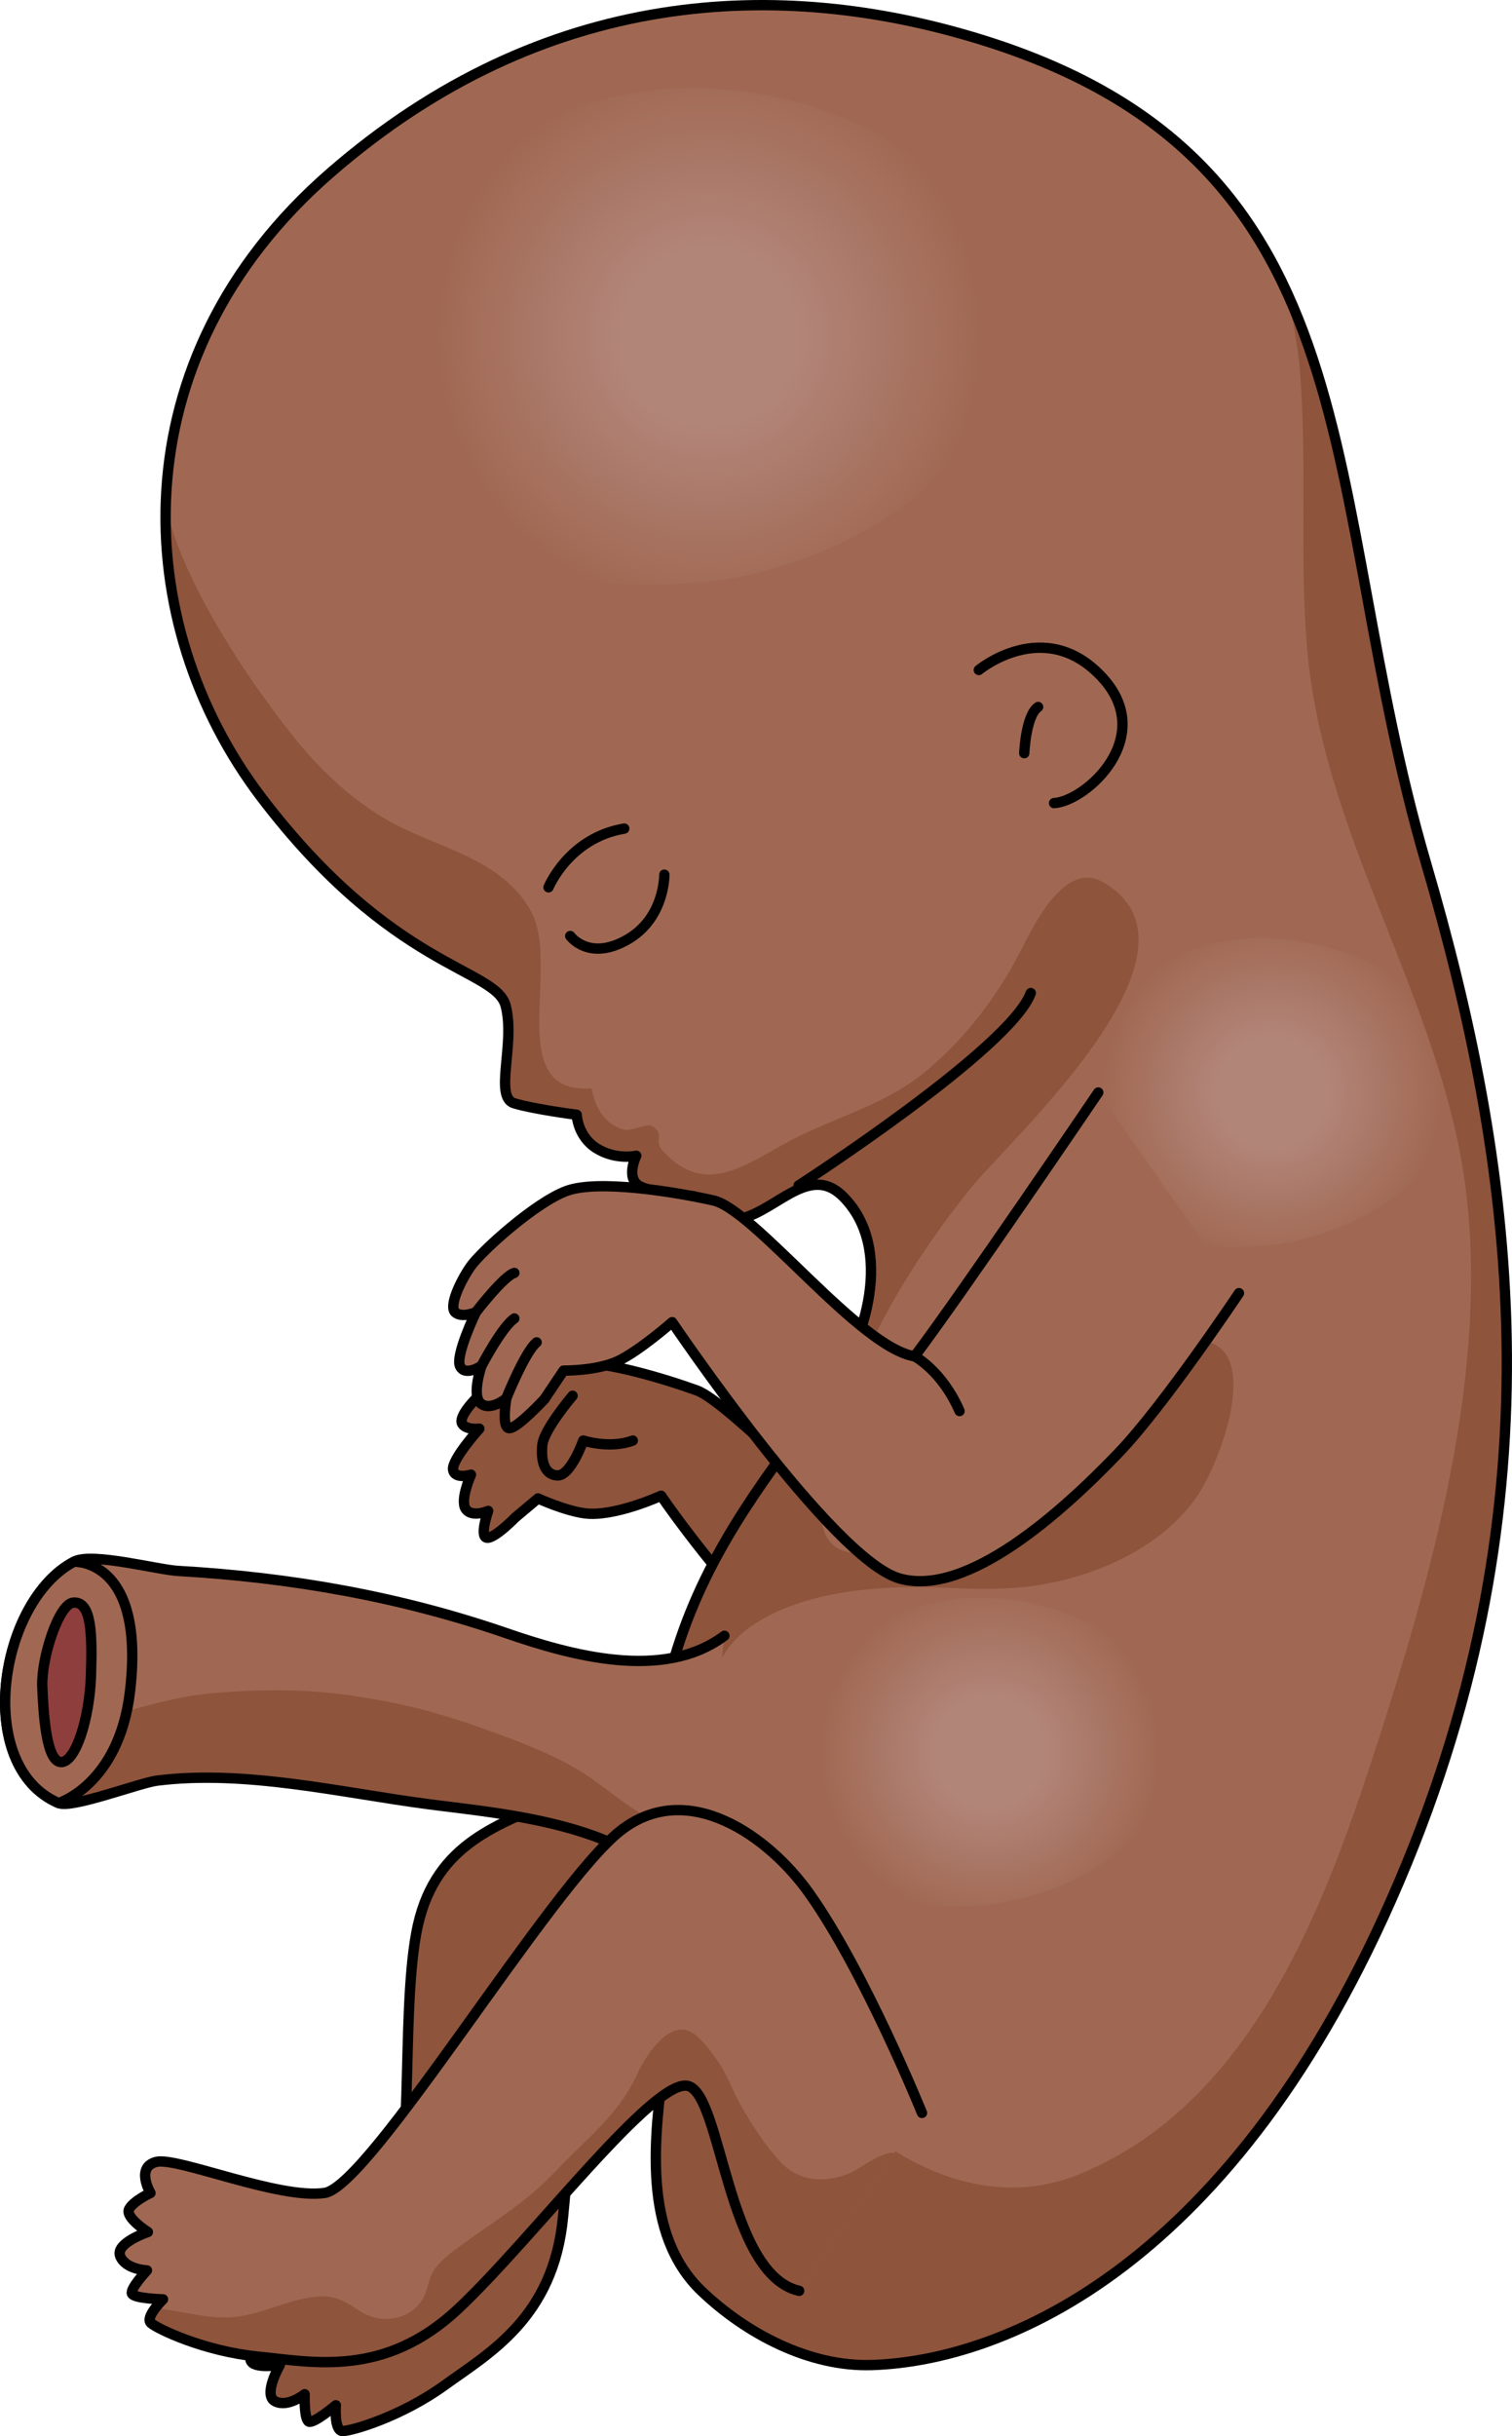
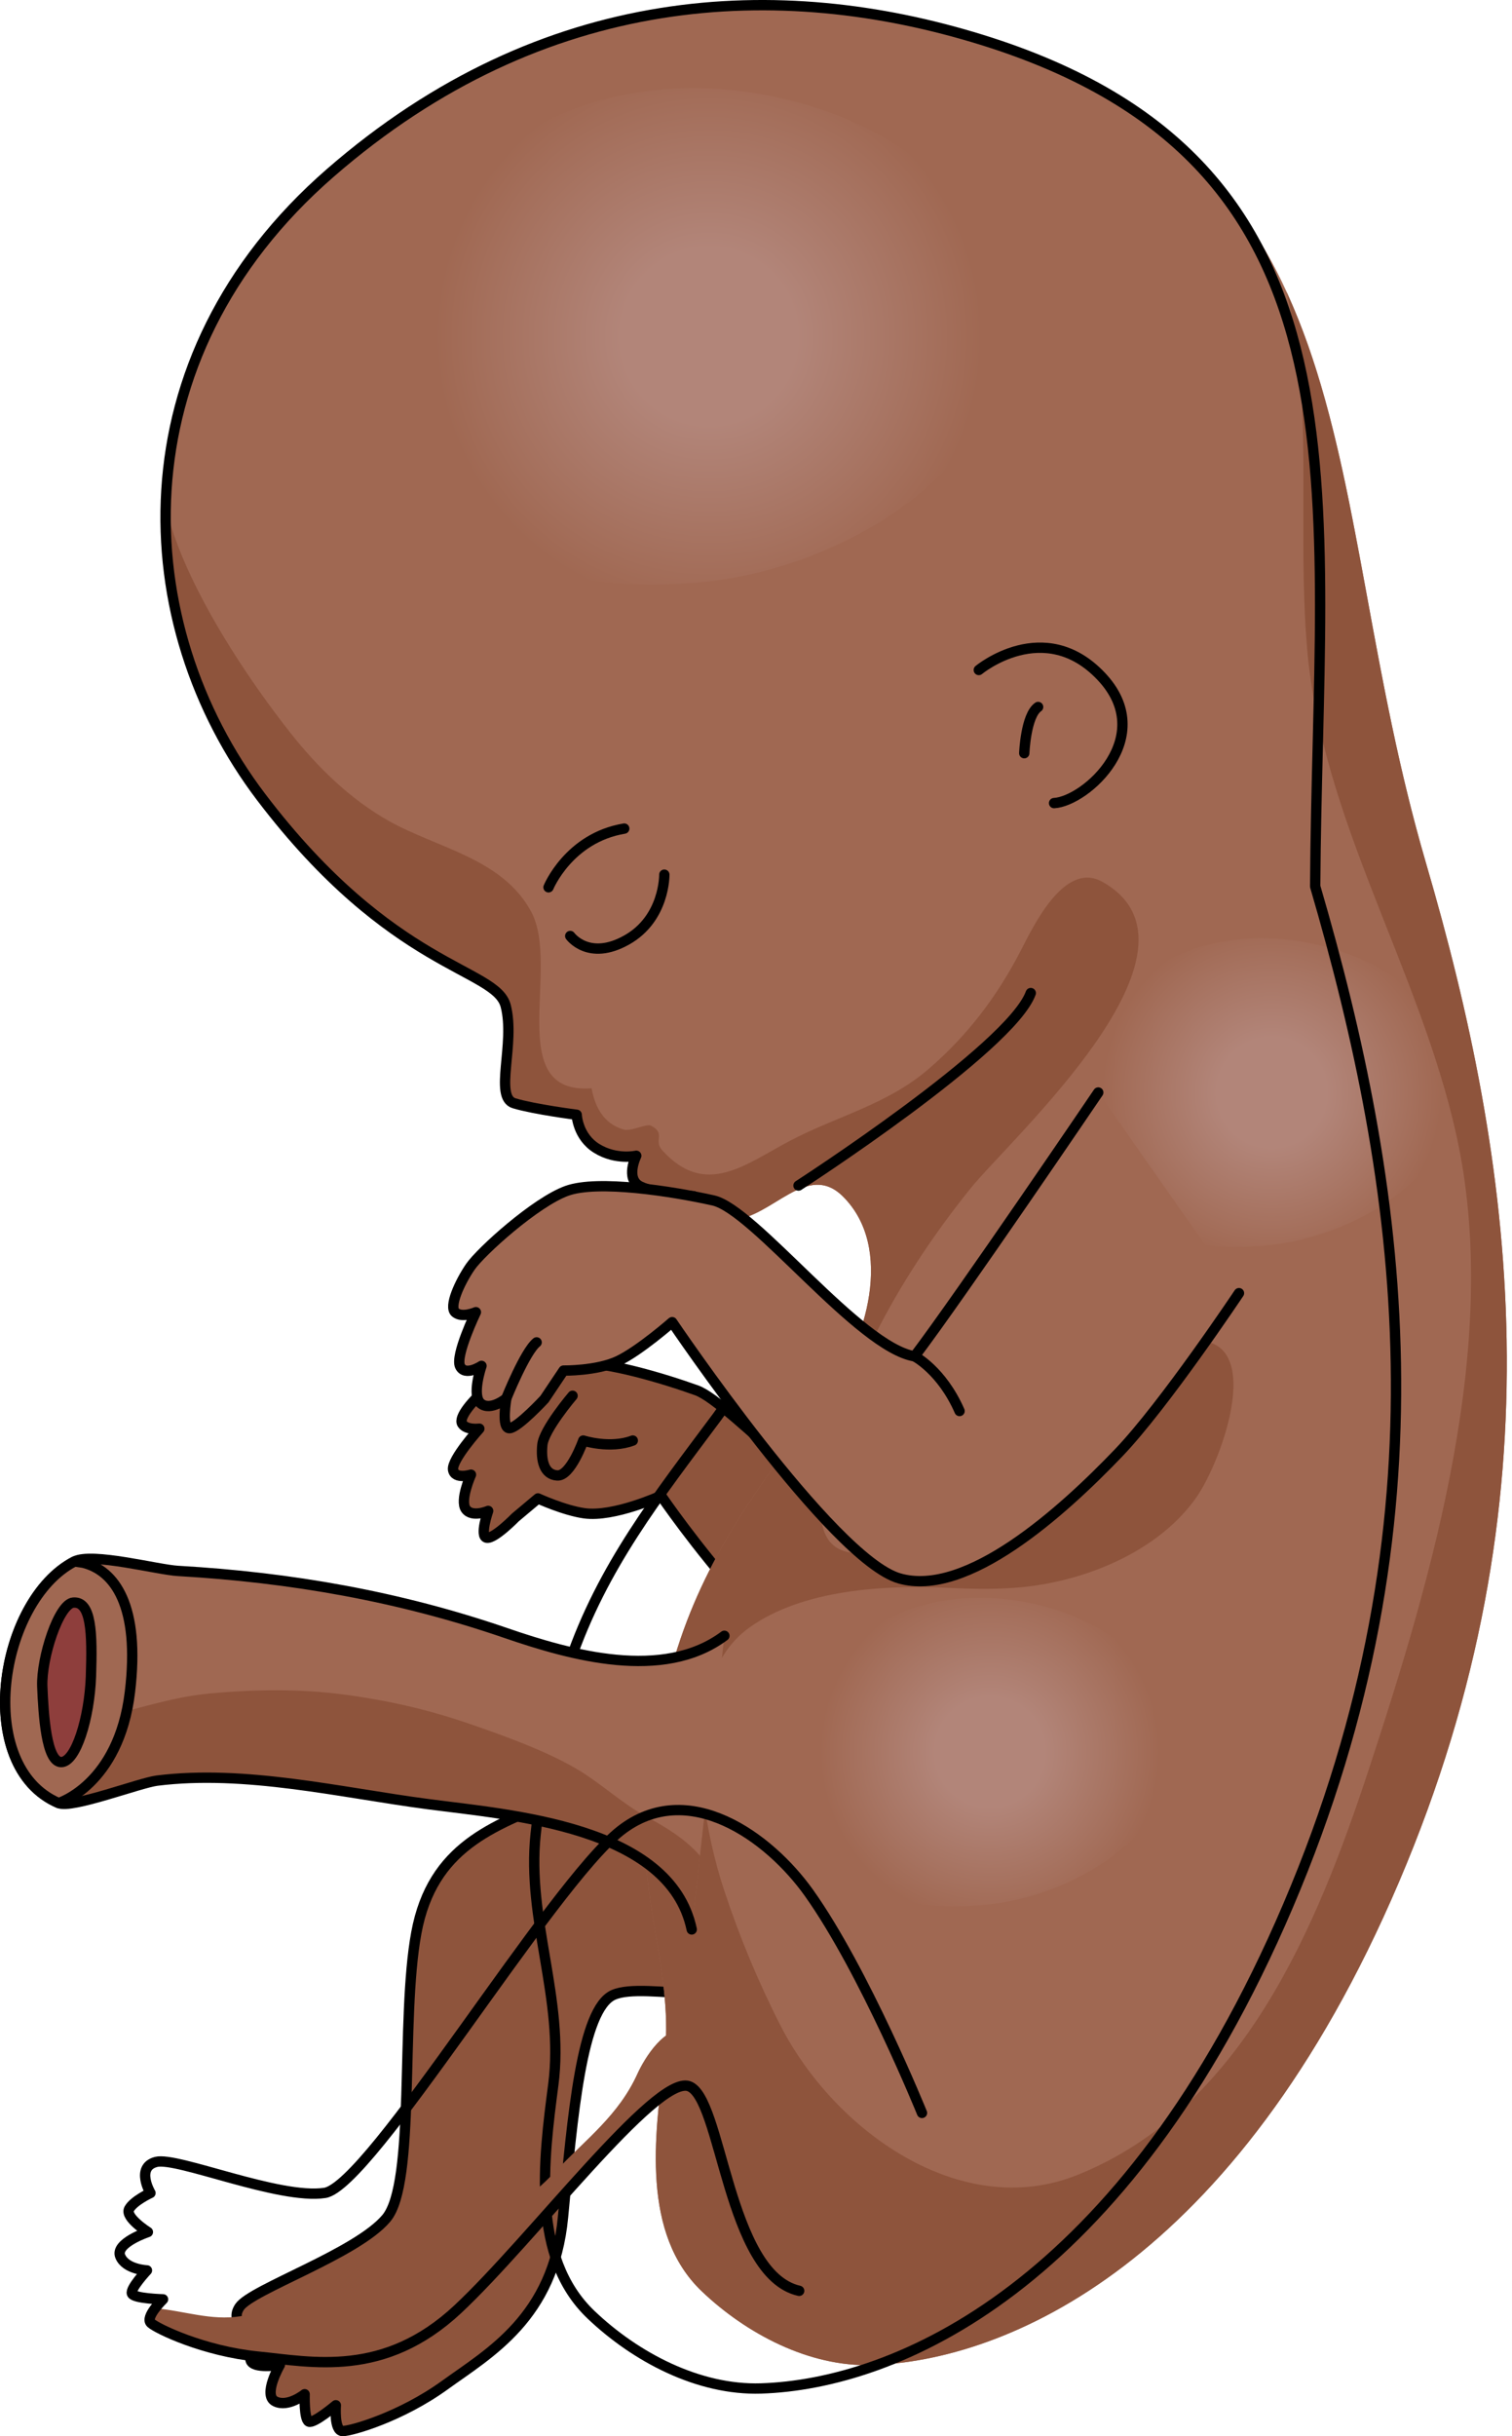
<svg xmlns="http://www.w3.org/2000/svg" version="1.1" id="Camada_1" x="0px" y="0px" width="109.817px" height="176.822px" viewBox="0 0 109.817 176.822" enable-background="new 0 0 109.817 176.822" xml:space="preserve">
  <g>
    <g>
      <path fill="#8E543C" d="M84.322,98.78c0,0-13.03,11.688-19.296,13.031c-3.504-0.566-11.926-9.997-14.422-10.897    c-2.407-0.866-6.563-2.104-8.637-1.977c-2.074,0.124-5.784,1.181-6.689,1.92c-0.903,0.742-2.022,2.023-1.702,2.491    c0.311,0.469,1.239,0.346,1.239,0.346s-2.022,2.24-1.909,2.976c0.117,0.731,1.301,0.361,1.301,0.361s-0.836,1.864-0.374,2.504    c0.459,0.634,1.622,0.127,1.622,0.127s-0.648,1.859-0.099,1.948c0.55,0.089,2.065-1.466,2.065-1.466l1.654-1.388    c0,0,1.891,0.869,3.36,1.078c2.154,0.302,5.579-1.273,5.579-1.273s10.068,14.819,17.077,15.443    c8.761,0.781,24.913-12.195,24.913-12.195" />
      <path fill="none" stroke="#000000" stroke-width="0.75" stroke-linecap="round" stroke-linejoin="round" stroke-miterlimit="10" d="    M41.586,101.305c0,0-2.079,2.438-2.194,3.557c-0.115,1.122,0.117,2.171,1.087,2.227c0.97,0.056,1.883-2.534,1.883-2.534    s1.941,0.628,3.598,0" />
      <path fill="none" stroke="#000000" stroke-width="0.75" stroke-linecap="round" stroke-linejoin="round" stroke-miterlimit="10" d="    M84.322,98.78c0,0-13.03,11.688-19.296,13.031c-3.504-0.566-11.926-9.997-14.422-10.897c-2.407-0.866-6.563-2.104-8.637-1.977    c-2.074,0.124-5.784,1.181-6.689,1.92c-0.903,0.742-2.022,2.023-1.702,2.491c0.311,0.469,1.239,0.346,1.239,0.346    s-2.022,2.24-1.909,2.976c0.117,0.731,1.301,0.361,1.301,0.361s-0.836,1.864-0.374,2.504c0.459,0.634,1.622,0.127,1.622,0.127    s-0.648,1.859-0.099,1.948c0.55,0.089,2.065-1.466,2.065-1.466l1.654-1.388c0,0,1.891,0.869,3.36,1.078    c2.154,0.302,5.579-1.273,5.579-1.273s10.068,14.819,17.077,15.443c8.761,0.781,24.913-12.195,24.913-12.195" />
    </g>
    <path fill="#8E543C" d="M56.684,127.894c0,0-12.08,0.916-16.439,2.783c-4.358,1.867-8.846,3.306-10.009,9.616   c-1.165,6.319-0.025,18.135-2.175,20.709c-2.148,2.568-9.78,5.142-10.661,6.436c-0.871,1.303,1.188,1.959,1.188,1.959   s-0.537,1.226-0.389,1.896c0.154,0.675,2.128,0.354,2.128,0.354s-1.267,2.193-0.333,2.648c0.928,0.458,2.132-0.522,2.132-0.522   s-0.053,1.817,0.301,1.988c0.36,0.166,1.964-1.187,1.964-1.187s-0.144,1.871,0.496,1.873c0.637-0.002,4.225-1.023,7.426-3.338   c3.197-2.314,7.893-4.895,8.58-12.201c0.691-7.311,1.343-15.103,3.662-16.119c2.32-1.019,9.311,1.267,14.01-1.314" />
    <path fill="none" stroke="#000000" stroke-width="0.75" stroke-linecap="round" stroke-linejoin="round" stroke-miterlimit="10" d="   M56.684,127.894c0,0-12.08,0.916-16.439,2.783c-4.358,1.867-8.846,3.306-10.009,9.616c-1.165,6.319-0.025,18.135-2.175,20.709   c-2.148,2.568-9.78,5.142-10.661,6.436c-0.871,1.303,1.188,1.959,1.188,1.959s-0.537,1.226-0.389,1.896   c0.154,0.675,2.128,0.354,2.128,0.354s-1.267,2.193-0.333,2.648c0.928,0.458,2.132-0.522,2.132-0.522s-0.053,1.817,0.301,1.988   c0.36,0.166,1.964-1.187,1.964-1.187s-0.144,1.871,0.496,1.873c0.637-0.002,4.225-1.023,7.426-3.338   c3.197-2.314,7.893-4.895,8.58-12.201c0.691-7.311,1.343-15.103,3.662-16.119c2.32-1.019,9.311,1.267,14.01-1.314" />
    <path fill="#A06852" d="M71.292,2.886c-14.61-4.524-31.769-3.844-47.301,9.662C8.462,26.051,9.448,45.32,18.973,57.86   c9.532,12.536,17.042,12.4,17.754,15.142c0.716,2.744-0.866,6.627,0.615,7.074c1.482,0.445,4.544,0.834,4.544,0.834   s0.056,1.589,1.464,2.45c1.409,0.864,2.862,0.526,2.862,0.526s-0.829,1.668,0.286,2.223c1.117,0.552,3.877,0.711,3.877,0.711   s-0.005,1.912,2.814,1.731c2.915-0.183,5.438-4.309,8.047-1.699c3.722,3.722,1.694,10.529-1.114,14.299   c-4.294,5.765-8.332,10.855-10.696,17.795c-1.347,3.946-2.038,8.346-2.476,12.487c-0.658,6.193,2.089,11.975,1.284,18.167   c-0.703,5.4-1.646,12.523,2.733,16.7c3.233,3.079,7.81,5.503,12.361,5.356c9.628-0.308,26.369-7.149,38.283-35.066   c11.913-27.915,8.278-52.362,1.958-73.953C95.688,35.712,100.266,11.86,71.292,2.886z" />
    <radialGradient id="SVGID_1_" cx="92.372" cy="79.294" r="12.349" gradientUnits="userSpaceOnUse">
      <stop offset="0.321" style="stop-color:#B28579" />
      <stop offset="1" style="stop-color:#A06852" />
    </radialGradient>
    <path fill="url(#SVGID_1_)" d="M78.973,81.992c0.119,7.17,6.59,9.003,13.086,8.391c6.833-0.644,15.811-6.038,13.275-14.163   c-1.888-6.042-9.727-8.678-15.473-8.027C82.131,69.071,78.846,74.495,78.973,81.992z" />
    <path fill="#8E543C" d="M93.45,21.211c0.429,1.907,0.818,3.814,0.976,5.837c0.524,6.662-0.056,13.357,0.511,20.018   c1.063,12.488,8.166,23.232,10.845,35.347c3.3,14.908-1.736,31.931-6.368,46.016c-3.74,11.369-9.171,24.63-21.164,29.431   c-8.502,3.403-17.682-3.261-21.562-10.845c-1.613-3.155-2.985-6.462-4.096-9.827c-1.726-5.232-3.417-15.266,1.802-19.035   c3.884-2.807,9.906-3.129,14.528-2.903c1.743,0.084,3.63,0.117,5.35-0.056c4.574-0.459,9.835-2.56,12.612-6.5   c1.862-2.641,5.377-12.209-0.755-11.35c-5.696,0.799-11.731,8.098-15.952,11.604c-4.152,3.446-12.006,7.018-10.337-1.513   c1.517-7.74,5.771-15.125,10.65-21.178c2.945-3.653,18.231-17.371,9.585-22.25c-2.757-1.557-5.005,3.184-5.934,4.984   c-1.702,3.295-3.857,6.164-6.726,8.623c-2.979,2.554-6.594,3.385-10.002,5.167c-3.234,1.69-6.154,4.202-9.312,0.71   c-0.668-0.74,0.289-1.196-0.806-1.784c-0.34-0.181-1.448,0.437-2.015,0.271c-1.427-0.418-2.058-1.61-2.313-2.987   c-6.457,0.483-2.209-8.796-4.392-12.829c-2.088-3.861-6.787-4.591-10.322-6.57c-2.802-1.57-5.186-3.897-7.17-6.414   c-2.903-3.686-6.012-8.404-7.835-12.745c-0.385-0.918-0.816-2.136-1.215-3.501c-0.146,7.6,2.445,15.014,6.939,20.93   c9.532,12.536,17.042,12.4,17.754,15.142c0.716,2.744-0.866,6.627,0.615,7.074c1.482,0.445,4.544,0.834,4.544,0.834   s0.056,1.589,1.464,2.45c1.409,0.864,2.862,0.526,2.862,0.526s-0.829,1.668,0.286,2.223c1.117,0.552,3.877,0.711,3.877,0.711   s-0.005,1.912,2.814,1.731c2.915-0.183,5.438-4.309,8.047-1.699c3.722,3.722,1.694,10.529-1.114,14.299   c-4.294,5.765-8.332,10.855-10.696,17.795c-1.347,3.946-2.038,8.346-2.476,12.487c-0.658,6.193,2.089,11.975,1.284,18.167   c-0.703,5.4-1.646,12.523,2.733,16.7c3.233,3.079,7.81,5.503,12.361,5.356c9.628-0.308,26.369-7.149,38.283-35.066   c11.913-27.915,8.278-52.362,1.958-73.953C99.001,47.028,98.609,32.457,93.45,21.211z" />
-     <path fill="none" stroke="#000000" stroke-width="0.75" stroke-linecap="round" stroke-linejoin="round" stroke-miterlimit="10" d="   M71.292,2.886c-14.61-4.524-31.769-3.844-47.301,9.662C8.462,26.051,9.448,45.32,18.973,57.86   c9.532,12.536,17.042,12.4,17.754,15.142c0.716,2.744-0.866,6.627,0.615,7.074c1.482,0.445,4.544,0.834,4.544,0.834   s0.056,1.589,1.464,2.45c1.409,0.864,2.862,0.526,2.862,0.526s-0.829,1.668,0.286,2.223c1.117,0.552,3.877,0.711,3.877,0.711   s-0.005,1.912,2.814,1.731c2.915-0.183,5.438-4.309,8.047-1.699c3.722,3.722,1.694,10.529-1.114,14.299   c-4.294,5.765-8.332,10.855-10.696,17.795c-1.347,3.946-2.038,8.346-2.476,12.487c-0.658,6.193,2.089,11.975,1.284,18.167   c-0.703,5.4-1.646,12.523,2.733,16.7c3.233,3.079,7.81,5.503,12.361,5.356c9.628-0.308,26.369-7.149,38.283-35.066   c11.913-27.915,8.278-52.362,1.958-73.953C95.688,35.712,100.266,11.86,71.292,2.886z" />
+     <path fill="none" stroke="#000000" stroke-width="0.75" stroke-linecap="round" stroke-linejoin="round" stroke-miterlimit="10" d="   M71.292,2.886c-14.61-4.524-31.769-3.844-47.301,9.662C8.462,26.051,9.448,45.32,18.973,57.86   c9.532,12.536,17.042,12.4,17.754,15.142c0.716,2.744-0.866,6.627,0.615,7.074c1.482,0.445,4.544,0.834,4.544,0.834   s0.056,1.589,1.464,2.45c1.409,0.864,2.862,0.526,2.862,0.526s-0.829,1.668,0.286,2.223c1.117,0.552,3.877,0.711,3.877,0.711   s-0.005,1.912,2.814,1.731c3.722,3.722,1.694,10.529-1.114,14.299   c-4.294,5.765-8.332,10.855-10.696,17.795c-1.347,3.946-2.038,8.346-2.476,12.487c-0.658,6.193,2.089,11.975,1.284,18.167   c-0.703,5.4-1.646,12.523,2.733,16.7c3.233,3.079,7.81,5.503,12.361,5.356c9.628-0.308,26.369-7.149,38.283-35.066   c11.913-27.915,8.278-52.362,1.958-73.953C95.688,35.712,100.266,11.86,71.292,2.886z" />
    <path fill="#A06852" d="M79.767,79.294c0,0-9.929,14.635-13.34,19.149C62.38,97.787,54.795,87.796,51.81,87.129   c-2.984-0.666-8.382-1.512-10.638-0.698c-2.26,0.811-6.249,4.403-7.013,5.518c-0.761,1.11-1.584,2.893-1.084,3.312   c0.5,0.417,1.489-0.023,1.489-0.023s-1.515,3.143-1.152,3.919c0.368,0.772,1.559-0.021,1.559-0.021s-0.755,2.185-0.038,2.74   c0.715,0.554,1.839-0.379,1.839-0.379s-0.383,2.241,0.255,2.161c0.638-0.079,2.517-2.111,2.517-2.111l1.387-2.07   c0,0,2.413,0.035,3.961-0.696c1.549-0.731,3.927-2.818,3.927-2.818s11.599,17.175,16.492,18.595   c4.887,1.419,11.804-4.795,15.946-9.123c3.307-3.452,8.73-11.577,8.73-11.577" />
    <path fill="#A06852" d="M52.612,118.726c-4.436,3.319-11.194,1.406-15.85-0.194c-7.749-2.665-15.643-4.046-23.832-4.514   c-1.49-0.084-6.236-1.351-7.519-0.687c-5.504,2.845-7.353,14.881-1.152,17.537c0.965,0.414,5.88-1.469,7.144-1.629   c6.409-0.802,13.308,0.866,19.67,1.704c5.971,0.789,17.591,1.596,19.168,9.097" />
    <g>
-       <path fill="#8E543C" d="M7.477,124.62c0.001,0,0.003,0,0.003,0l0.077-0.085C7.536,124.58,7.336,124.627,7.477,124.62z" />
      <path fill="#8E543C" d="M47.024,131.898c-1.902-1.023-3.429-2.532-5.282-3.59c-2.28-1.303-5.092-2.308-7.572-3.168    c-3.072-1.063-6.013-1.729-9.23-2.154c-3.173-0.421-6.464-0.368-9.649-0.079c-2.729,0.249-5.188,1.101-7.81,1.712l-4.768,5.219    c0.451,0.411,0.949,0.775,1.547,1.03c0.965,0.414,5.88-1.469,7.144-1.629c6.409-0.802,13.308,0.866,19.67,1.704    c5.971,0.789,17.591,1.596,19.168,9.097l0.597-5.346C49.808,133.501,48.397,132.636,47.024,131.898z" />
    </g>
    <path fill="none" stroke="#000000" stroke-width="0.75" stroke-linecap="round" stroke-linejoin="round" stroke-miterlimit="10" d="   M52.612,118.726c-4.436,3.319-11.194,1.406-15.85-0.194c-7.749-2.665-15.643-4.046-23.832-4.514   c-1.49-0.084-6.236-1.351-7.519-0.687c-5.504,2.845-7.353,14.881-1.152,17.537c0.965,0.414,5.88-1.469,7.144-1.629   c6.409-0.802,13.308,0.866,19.67,1.704c5.971,0.789,17.591,1.596,19.168,9.097" />
    <path fill="#A06852" d="M9.436,122.809c0.752-6.268-1.106-8.817-3.394-9.386c-0.23-0.03-0.454-0.063-0.631-0.092   c-5.504,2.845-7.353,14.881-1.152,17.537C4.259,130.868,8.629,129.522,9.436,122.809z" />
    <path fill="none" stroke="#000000" stroke-width="0.75" stroke-linecap="round" stroke-linejoin="round" stroke-miterlimit="10" d="   M9.436,122.809c0.752-6.268-1.106-8.817-3.394-9.386c-0.23-0.03-0.454-0.063-0.631-0.092c-5.504,2.845-7.353,14.881-1.152,17.537   C4.259,130.868,8.629,129.522,9.436,122.809z" />
    <path fill="#8E3E3C" stroke="#000000" stroke-width="0.75" stroke-linecap="round" stroke-linejoin="round" stroke-miterlimit="10" d="   M5.326,116.317c-1.052,0.078-2.332,4.004-2.255,6.084c0.084,2.078,0.297,5.481,1.37,5.492c1.069,0.008,2.055-3.197,2.164-6.214   C6.713,118.482,6.631,116.215,5.326,116.317z" />
    <path fill="none" stroke="#000000" stroke-width="0.75" stroke-linecap="round" stroke-linejoin="round" stroke-miterlimit="10" d="   M79.767,79.294c0,0-9.929,14.635-13.34,19.149C62.38,97.787,54.795,87.796,51.81,87.129c-2.984-0.666-8.382-1.512-10.638-0.698   c-2.26,0.811-6.249,4.403-7.013,5.518c-0.761,1.11-1.584,2.893-1.084,3.312c0.5,0.417,1.489-0.023,1.489-0.023   s-1.515,3.143-1.152,3.919c0.368,0.772,1.559-0.021,1.559-0.021s-0.755,2.185-0.038,2.74c0.715,0.554,1.839-0.379,1.839-0.379   s-0.383,2.241,0.255,2.161c0.638-0.079,2.517-2.111,2.517-2.111l1.387-2.07c0,0,2.413,0.035,3.961-0.696   c1.549-0.731,3.927-2.818,3.927-2.818s11.599,17.175,16.492,18.595c4.887,1.419,11.804-4.795,15.946-9.123   c3.307-3.452,8.73-11.577,8.73-11.577" />
-     <path fill="#A06852" d="M66.964,153.357c0,0-4.165-10.285-8.208-15.968c-2.903-4.079-8.791-8.348-13.689-4.515   c-5.062,3.958-18.167,25.784-21.478,26.288c-3.312,0.503-10.733-2.635-12.245-2.25c-1.519,0.389-0.415,2.257-0.415,2.257   s-1.212,0.554-1.547,1.157c-0.334,0.608,1.359,1.676,1.359,1.676s-2.405,0.797-2.007,1.762c0.394,0.96,1.94,1.021,1.94,1.021   s-1.246,1.327-1.089,1.688c0.154,0.36,2.256,0.413,2.256,0.413s-1.349,1.308-0.871,1.729c0.477,0.42,3.842,2.037,7.772,2.428   c3.924,0.386,9.149,1.568,14.51-3.442c5.366-5.014,14.355-16.965,16.765-16.19c2.415,0.775,2.8,13.674,8.027,14.858" />
    <path fill="#8E543C" d="M61.549,157.8c-1.822,0.675-3.59,0.498-4.905-0.931c-1.125-1.222-2.015-2.633-2.842-4.069   c-0.607-1.055-0.983-2.237-1.694-3.233c-0.465-0.649-1.381-1.976-2.198-2.205c-1.571-0.441-3.081,1.972-3.616,3.15   c-1.368,3.02-3.713,4.721-5.927,7.065c-2.067,2.19-4.323,3.547-6.726,5.281c-0.723,0.524-1.491,1.062-2.031,1.782   c-0.525,0.695-0.494,1.488-0.895,2.198c-0.844,1.498-2.908,1.85-4.313,1.046c-1.146-0.655-1.754-1.279-3.179-1.208   c-1.951,0.098-3.797,1.121-5.74,1.435c-2.146,0.346-4.12-0.395-6.208-0.576c-0.3,0.395-0.557,0.861-0.305,1.082   c0.477,0.42,3.842,2.037,7.772,2.428c3.924,0.386,9.149,1.568,14.51-3.442c5.366-5.014,14.355-16.965,16.765-16.19   c2.415,0.775,2.8,13.674,8.027,14.858l6.913-10.008C64.046,156.095,62.384,157.49,61.549,157.8z" />
    <path fill="none" stroke="#000000" stroke-width="0.75" stroke-linecap="round" stroke-linejoin="round" stroke-miterlimit="10" d="   M66.964,153.357c0,0-4.165-10.285-8.208-15.968c-2.903-4.079-8.791-8.348-13.689-4.515c-5.062,3.958-18.167,25.784-21.478,26.288   c-3.312,0.503-10.733-2.635-12.245-2.25c-1.519,0.389-0.415,2.257-0.415,2.257s-1.212,0.554-1.547,1.157   c-0.334,0.608,1.359,1.676,1.359,1.676s-2.405,0.797-2.007,1.762c0.394,0.96,1.94,1.021,1.94,1.021s-1.246,1.327-1.089,1.688   c0.154,0.36,2.256,0.413,2.256,0.413s-1.349,1.308-0.871,1.729c0.477,0.42,3.842,2.037,7.772,2.428   c3.924,0.386,9.149,1.568,14.51-3.442c5.366-5.014,14.355-16.965,16.765-16.19c2.415,0.775,2.8,13.674,8.027,14.858" />
    <path fill="none" stroke="#000000" stroke-width="0.75" stroke-linecap="round" stroke-linejoin="round" stroke-miterlimit="10" d="   M41.416,67.935c0,0,1.332,1.851,4.108,0.285c2.777-1.563,2.726-4.737,2.726-4.737" />
    <path fill="none" stroke="#000000" stroke-width="0.75" stroke-linecap="round" stroke-linejoin="round" stroke-miterlimit="10" d="   M39.839,64.401c0,0,1.469-3.59,5.5-4.262" />
    <path fill="none" stroke="#000000" stroke-width="0.75" stroke-linecap="round" stroke-linejoin="round" stroke-miterlimit="10" d="   M71.09,48.629c0,0,4.734-3.928,8.886,0.455c4.154,4.379-1.116,9.078-3.418,9.205" />
    <path fill="none" stroke="#000000" stroke-width="0.75" stroke-linecap="round" stroke-linejoin="round" stroke-miterlimit="10" d="   M74.392,54.667c0,0,0.105-2.732,1.007-3.354" />
    <path fill="none" stroke="#000000" stroke-width="0.75" stroke-linecap="round" stroke-linejoin="round" stroke-miterlimit="10" d="   M57.995,86.048c0,0,15.404-9.947,16.869-13.971" />
    <radialGradient id="SVGID_00000102535557441914441980000018284203270813597582_" cx="71.895" cy="127.162" r="12.35" gradientUnits="userSpaceOnUse">
      <stop offset="0.321" style="stop-color:#B28579" />
      <stop offset="1" style="stop-color:#A06852" />
    </radialGradient>
    <path fill="url(#SVGID_00000102535557441914441980000018284203270813597582_)" d="M58.496,129.859   c0.12,7.171,6.59,9.004,13.088,8.391c6.832-0.643,15.812-6.038,13.274-14.162c-1.888-6.043-9.728-8.678-15.473-8.026   C61.654,116.941,58.37,122.363,58.496,129.859z" />
    <radialGradient id="SVGID_00000140008830664902776670000014962021269125417916_" cx="51.498" cy="24.413" r="19.868" gradientUnits="userSpaceOnUse">
      <stop offset="0.321" style="stop-color:#B28579" />
      <stop offset="1" style="stop-color:#A06852" />
    </radialGradient>
    <path fill="url(#SVGID_00000140008830664902776670000014962021269125417916_)" d="M29.941,28.753   c0.192,11.533,10.602,14.485,21.056,13.498c10.988-1.037,25.44-9.711,21.357-22.781C69.317,9.745,56.706,5.503,47.46,6.555   C35.021,7.967,29.736,16.69,29.941,28.753z" />
    <path fill="none" stroke="#000000" stroke-width="0.75" stroke-linecap="round" stroke-linejoin="round" stroke-miterlimit="10" d="   M66.427,98.443c0,0,1.972,1.016,3.266,3.97" />
    <path fill="none" stroke="#000000" stroke-width="0.75" stroke-linecap="round" stroke-linejoin="round" stroke-miterlimit="10" d="   M36.772,101.496c0,0,1.357-3.391,2.203-4.067" />
-     <path fill="none" stroke="#000000" stroke-width="0.75" stroke-linecap="round" stroke-linejoin="round" stroke-miterlimit="10" d="   M34.971,99.135c0,0,1.491-2.848,2.387-3.44" />
-     <path fill="none" stroke="#000000" stroke-width="0.75" stroke-linecap="round" stroke-linejoin="round" stroke-miterlimit="10" d="   M34.565,95.237c0,0,2.023-2.636,2.793-2.848" />
  </g>
</svg>